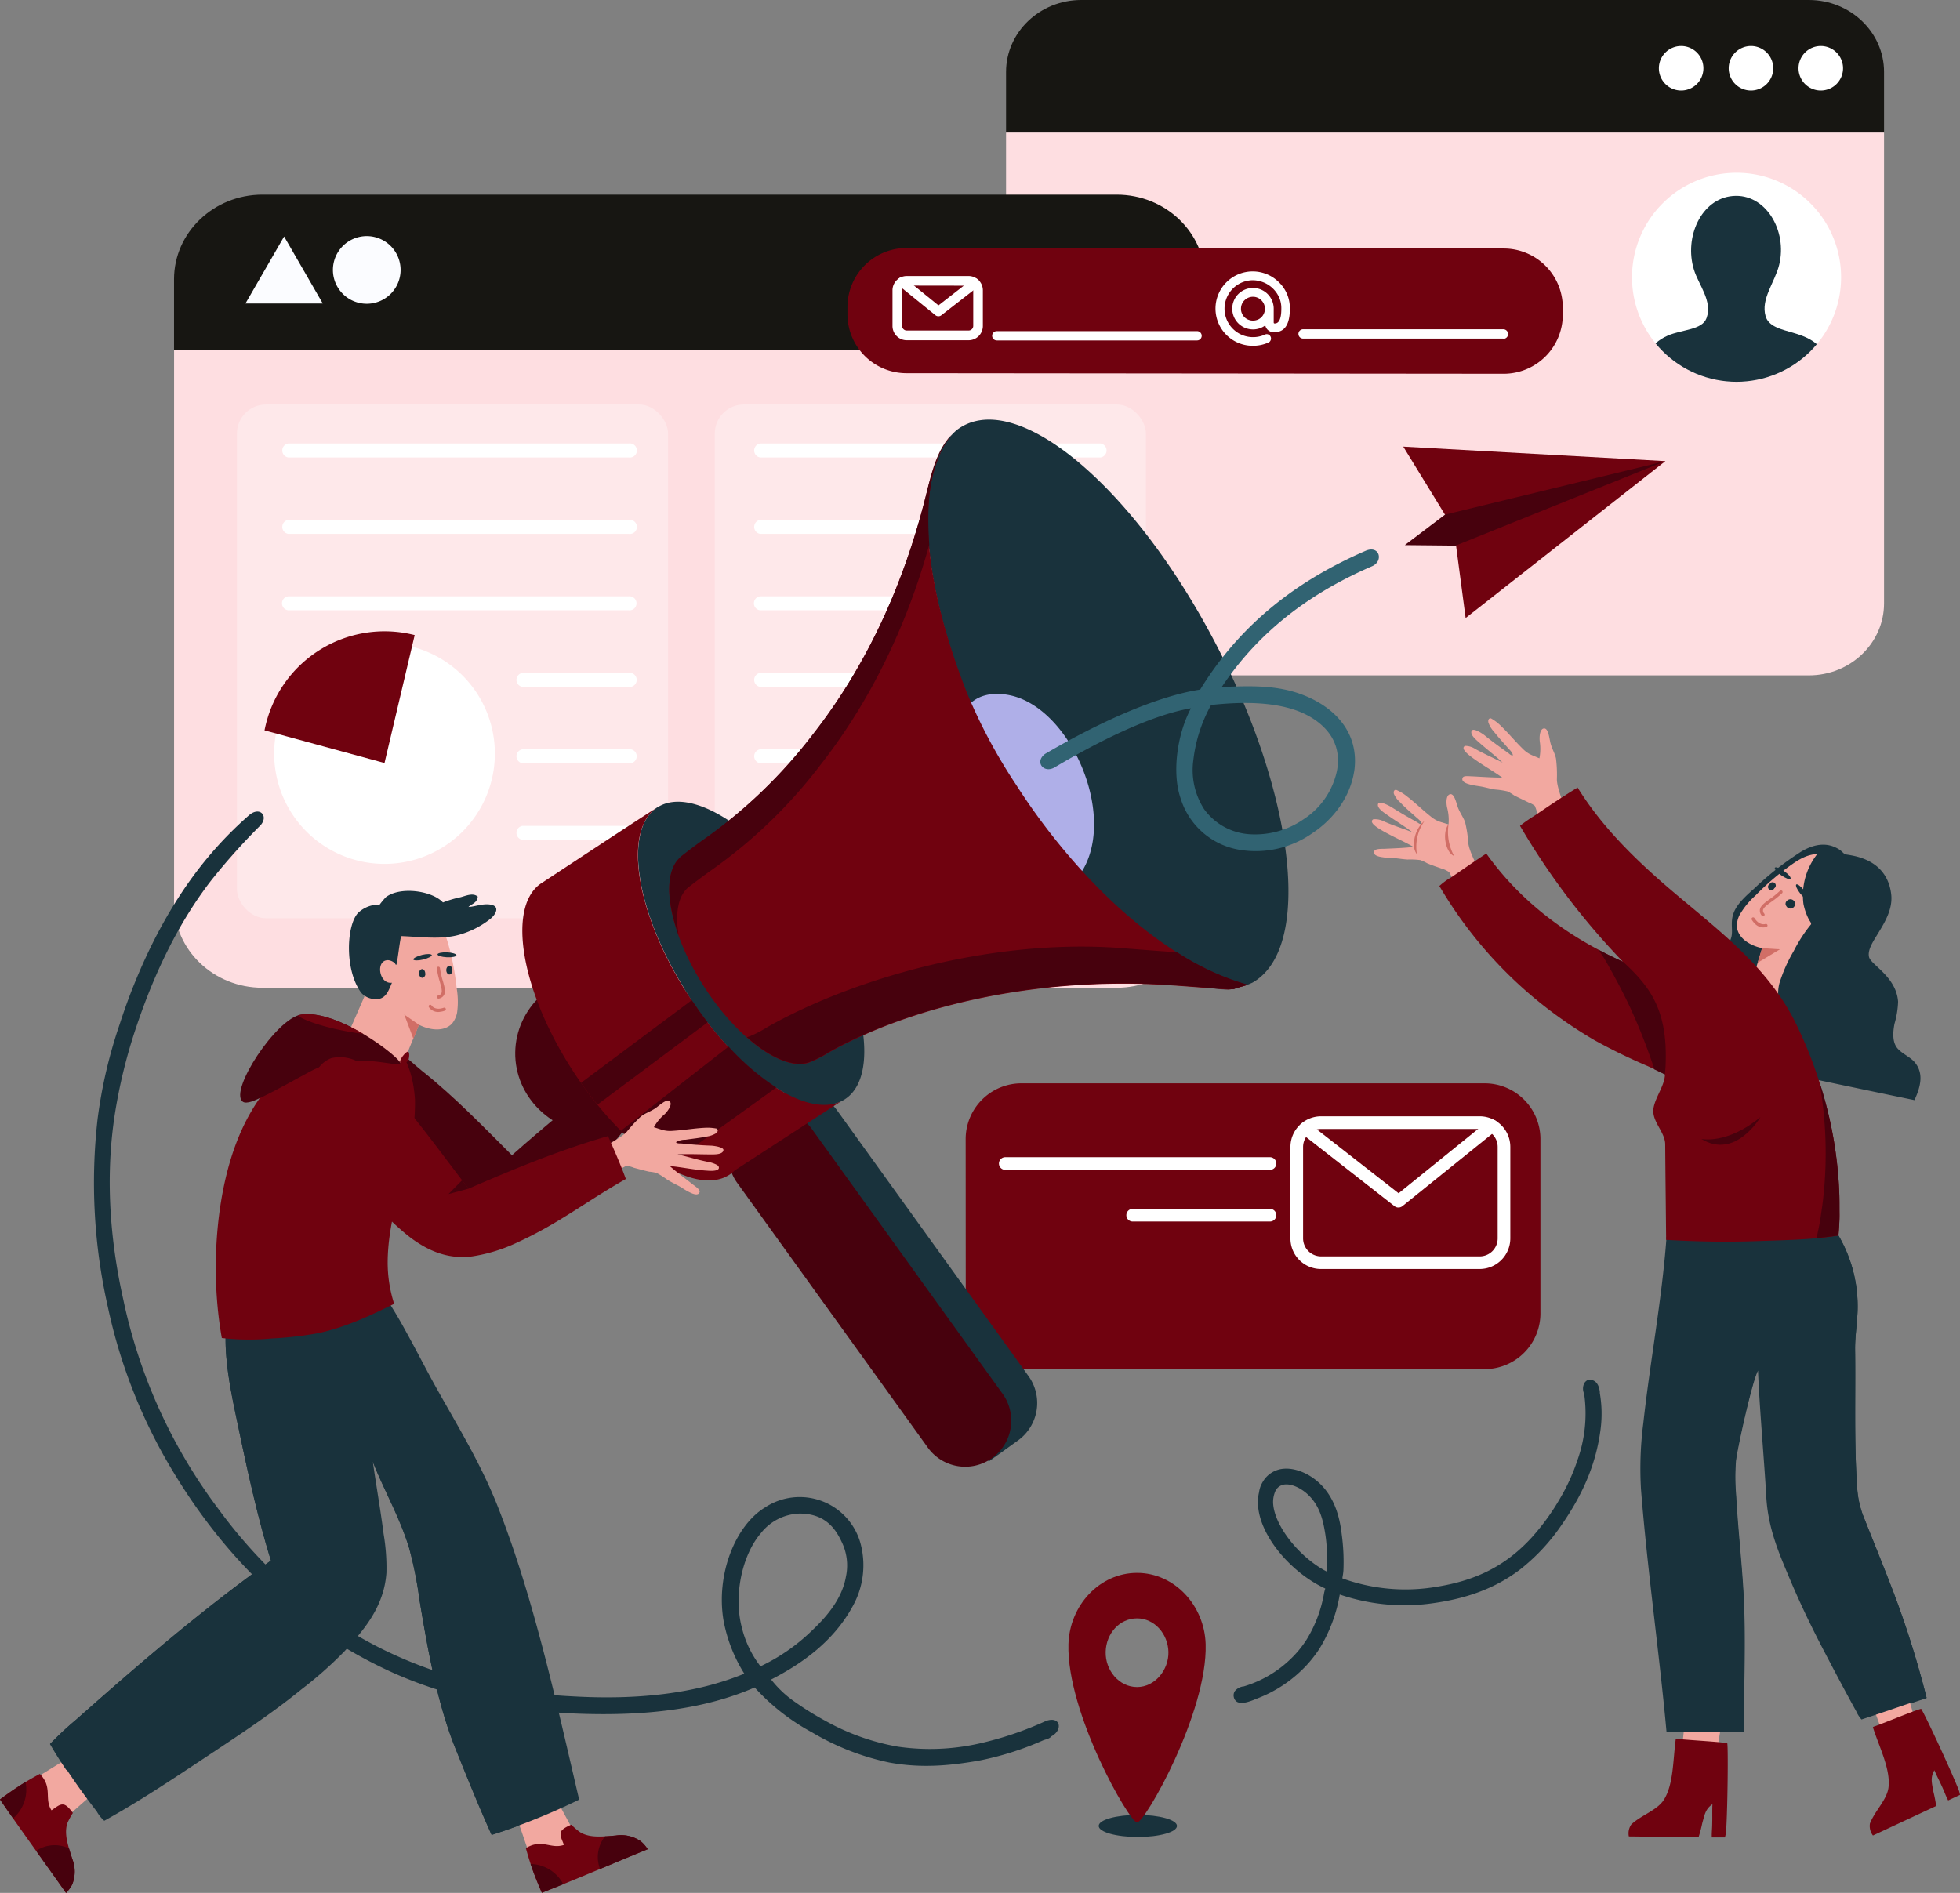
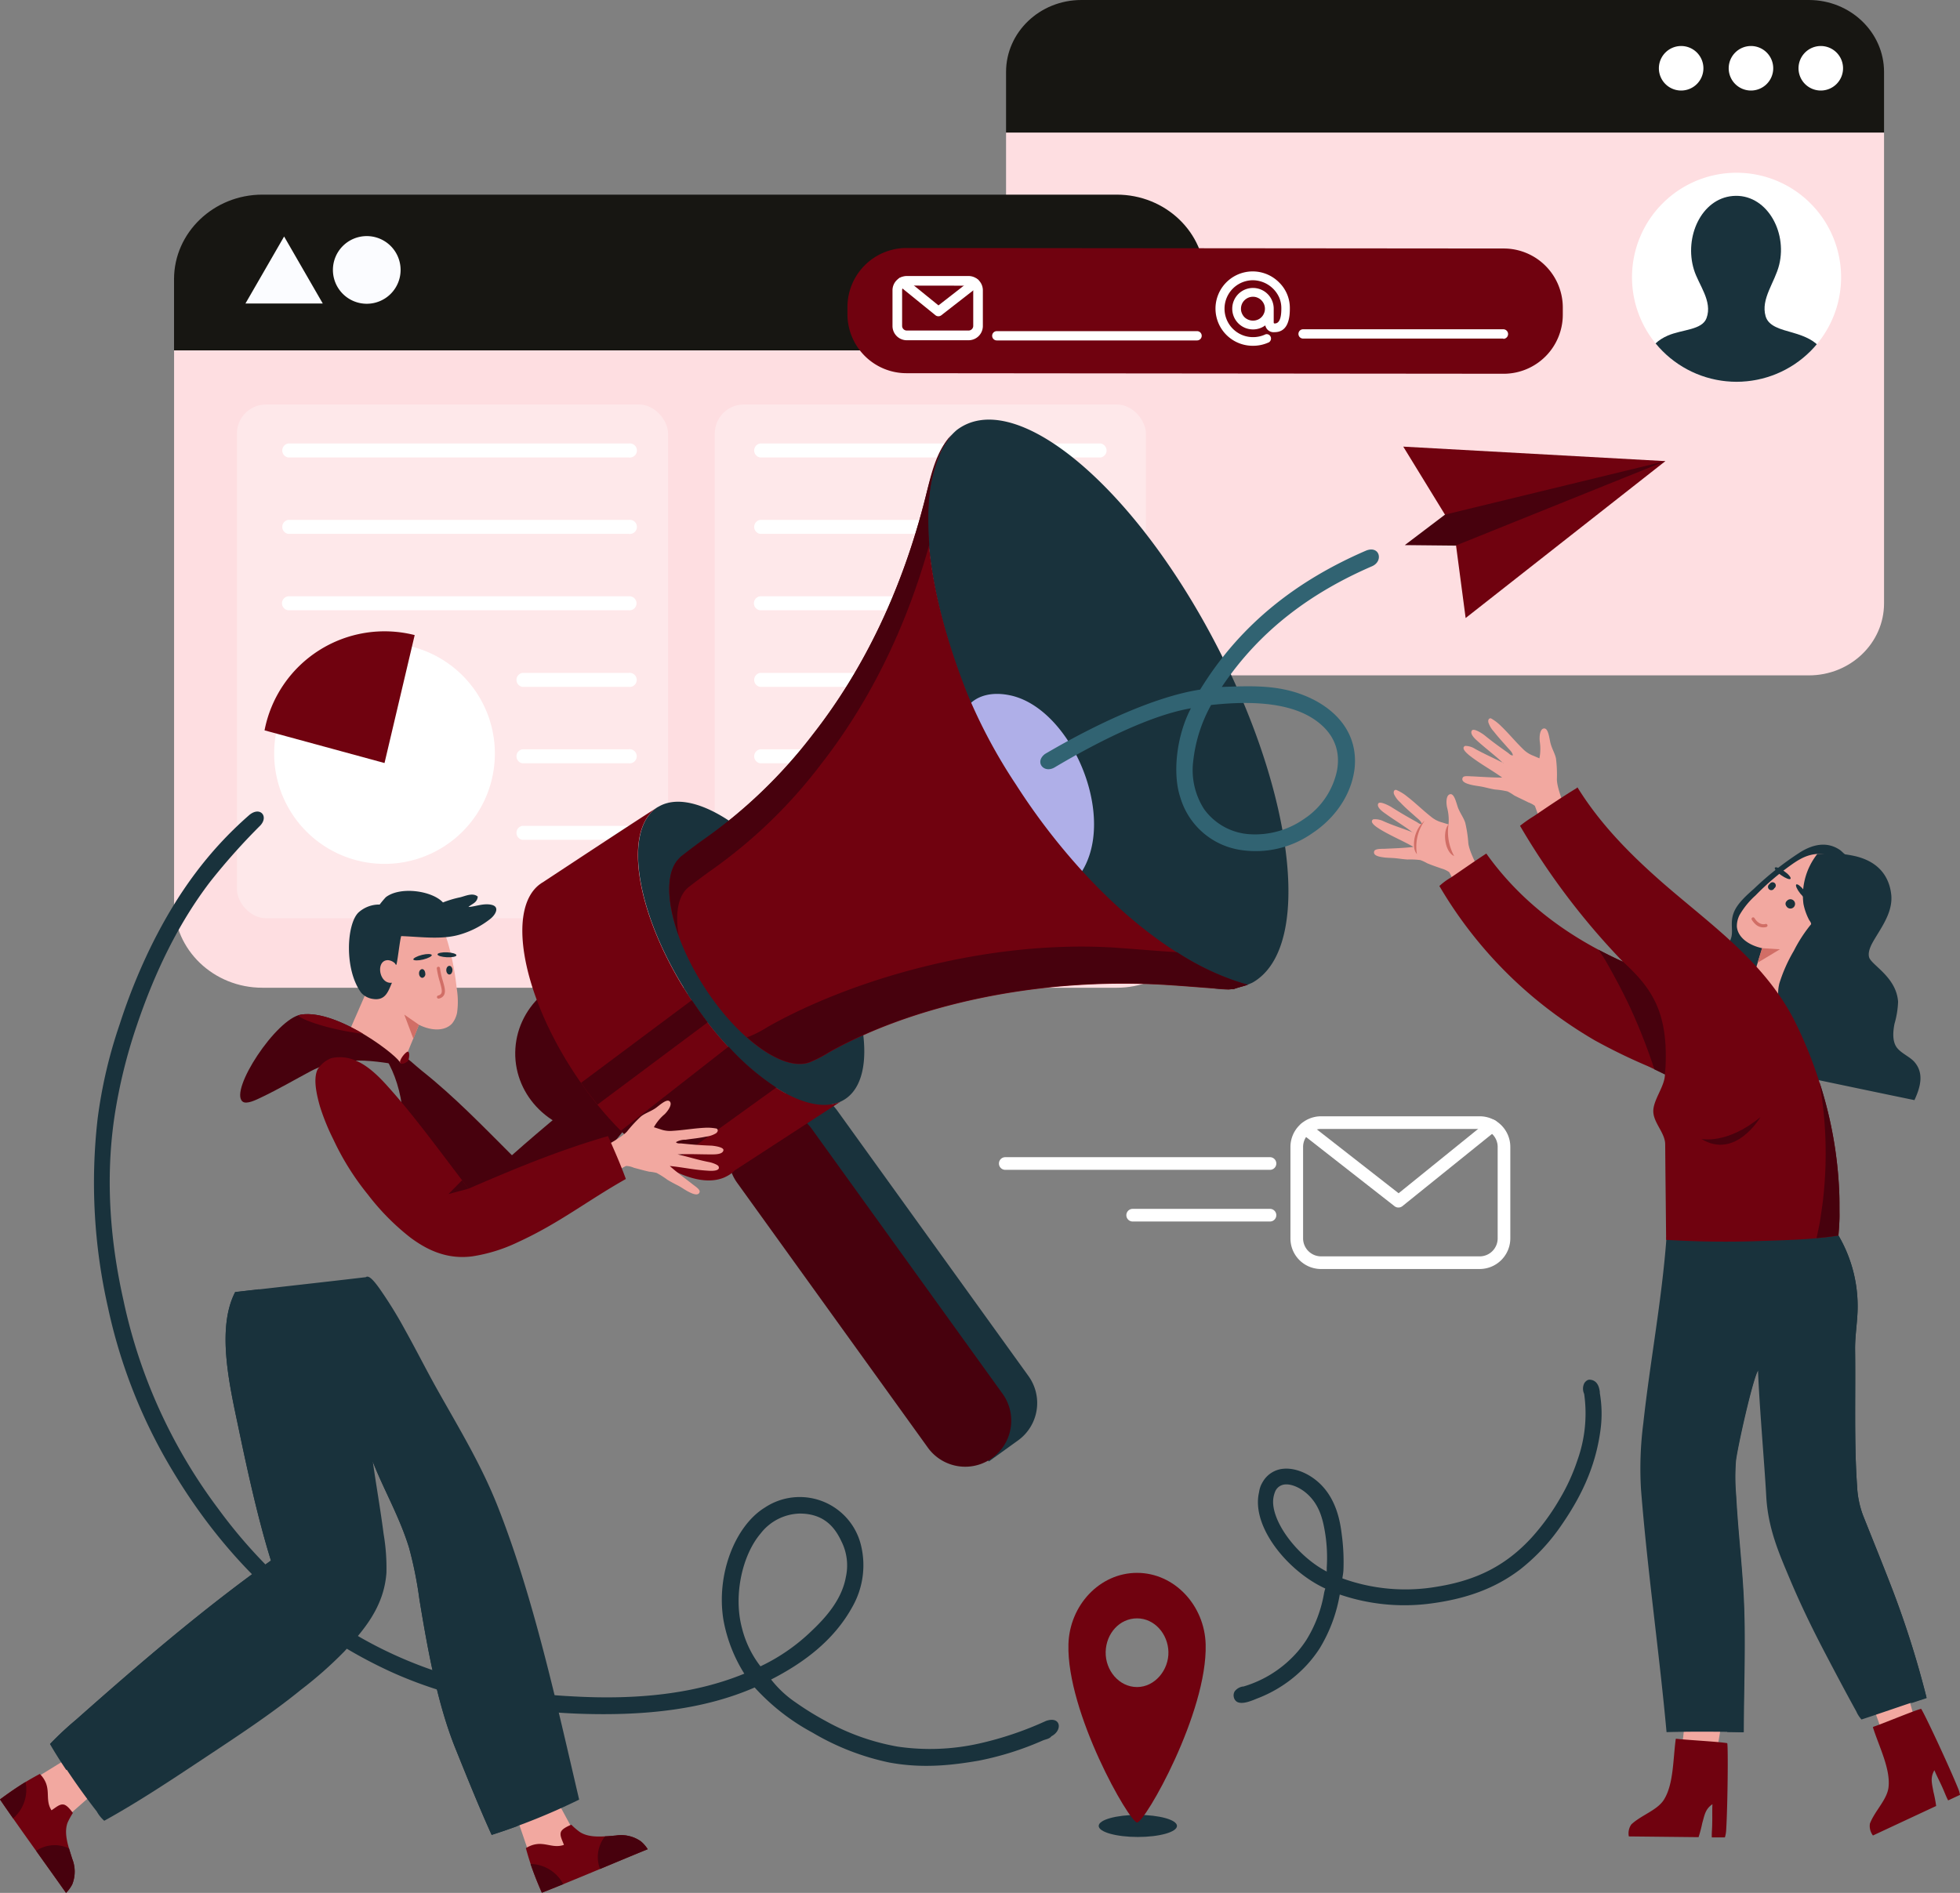
<svg xmlns="http://www.w3.org/2000/svg" viewBox="0 0 421.65 407.29">
  <rect x="0" y="0" width="421.65" height="407.29" fill="#808080" stroke="none" />
  <defs>
    <style>.cls-1{fill:none;}.cls-15,.cls-2{fill:#70020f;}.cls-3,.cls-9{fill:#fff;}.cls-4{fill:#171612;}.cls-10,.cls-14,.cls-15,.cls-16,.cls-18,.cls-19,.cls-4,.cls-5,.cls-7{fill-rule:evenodd;}.cls-5{fill:#fedee1;}.cls-6{clip-path:url(#clip-path);}.cls-11,.cls-7{fill:#19323c;}.cls-8{fill:#fbfcff;}.cls-9{opacity:0.3;}.cls-10,.cls-12{fill:#47010d;}.cls-13{fill:#afafe8;}.cls-14{fill:#f2a8a0;}.cls-16,.cls-17{fill:#d16e66;}.cls-18{fill:#316372;}.cls-19{fill:#dbaf91;}.cls-20{fill:#fcce7c;}</style>
    <clipPath id="clip-path">
      <path class="cls-1" d="M396.07,59.66a22.49,22.49,0,1,0-22.49,22.49A22.49,22.49,0,0,0,396.07,59.66Z" />
    </clipPath>
  </defs>
  <title>campaign_1</title>
  <g id="Layer_2" data-name="Layer 2">
    <g id="OBJECTS">
-       <path class="cls-2" d="M207.76,282.59a12,12,0,0,0,12,12h99.63a12,12,0,0,0,12-12V245.1a12,12,0,0,0-12-12H219.74a12,12,0,0,0-12,12Z" />
      <path class="cls-3" d="M318.32,273.05H284.2a6.57,6.57,0,0,1-6.59-6.58V246.78a6.6,6.6,0,0,1,6.59-6.59h34.12a6.59,6.59,0,0,1,6.59,6.59v19.67A6.6,6.6,0,0,1,318.32,273.05ZM284.2,242.91a3.88,3.88,0,0,0-3.87,3.87v19.68a3.88,3.88,0,0,0,3.87,3.87h34.12a3.87,3.87,0,0,0,3.87-3.87V246.79a3.88,3.88,0,0,0-3.87-3.88Z" />
      <path class="cls-3" d="M300.84,259.82a1.34,1.34,0,0,1-.83-.28L280,243.89a1.36,1.36,0,0,1,1.68-2.14l19.2,15,19.22-15.55a1.35,1.35,0,0,1,1.91.2,1.36,1.36,0,0,1-.2,1.91L301.7,259.52A1.36,1.36,0,0,1,300.84,259.82Z" />
      <path class="cls-3" d="M273.21,251.71H216.26a1.36,1.36,0,1,1,0-2.72h56.95a1.36,1.36,0,1,1,0,2.72Z" />
      <path class="cls-3" d="M273.21,262.83H243.67a1.36,1.36,0,0,1,0-2.72h29.54a1.36,1.36,0,0,1,0,2.72Z" />
      <path class="cls-4" d="M216.43,15.49C216.43,6.94,223.68,0,232.62,0H389.13c8.94,0,16.18,6.94,16.18,15.49V28.54H216.43Z" />
      <path class="cls-5" d="M405.31,28.54V129.82c0,8.56-7.24,15.5-16.18,15.5H232.62c-8.94,0-16.19-6.94-16.19-15.5V28.54Z" />
      <path class="cls-3" d="M386.91,14.69A4.79,4.79,0,1,0,391.7,9.9,4.8,4.8,0,0,0,386.91,14.69Z" />
      <path class="cls-3" d="M371.89,14.69a4.79,4.79,0,1,0,4.79-4.79A4.8,4.8,0,0,0,371.89,14.69Z" />
      <path class="cls-3" d="M356.87,14.69a4.79,4.79,0,1,0,4.79-4.79A4.8,4.8,0,0,0,356.87,14.69Z" />
      <path class="cls-3" d="M396.07,59.66a22.49,22.49,0,1,0-22.49,22.49A22.49,22.49,0,0,0,396.07,59.66Z" />
      <g class="cls-6">
        <path class="cls-7" d="M393.61,83.05c-15-.12-25.11-.13-40.05,0-.1-5.65,1-9,5.22-10.84,3.07-1.34,7.39-1.17,8.34-3.76,1.35-3.66-1.72-7.17-2.71-10.43-2.15-7,1.58-15.26,8.34-15.85,7.08-.62,11.81,7.46,10,14.81-.93,3.79-4,7.33-2.92,11.06.63,2.19,3.25,2.8,5.84,3.54C391.28,73.19,393.58,75.34,393.61,83.05Z" />
      </g>
      <path class="cls-5" d="M259.24,75.39V194.33c0,10-8.5,18.2-19,18.2H56.45c-10.5,0-19-8.15-19-18.2V75.39Z" />
      <path class="cls-4" d="M37.44,60.07c0-10,8.51-18.19,19-18.19H240.24c10.5,0,19,8.14,19,18.19V75.39H37.44Z" />
      <path class="cls-8" d="M71.62,58.08a7.28,7.28,0,1,0,7.27-7.28,7.28,7.28,0,0,0-7.27,7.28" />
      <polygon class="cls-8" points="61.12 65.31 52.8 65.31 56.96 58.1 61.12 50.89 65.28 58.1 69.44 65.31 61.12 65.31" />
      <rect class="cls-9" x="153.77" y="87.03" width="92.75" height="110.55" rx="6.26" />
      <rect class="cls-9" x="50.97" y="87.03" width="92.75" height="110.55" rx="6.26" />
      <path class="cls-3" d="M106.46,162.13a23.74,23.74,0,1,0-23.74,23.75A23.74,23.74,0,0,0,106.46,162.13Z" />
      <path class="cls-2" d="M56.91,157.15a26.3,26.3,0,0,1,32.3-20.5l-6.49,27.53Z" />
      <path class="cls-3" d="M62,131.31h73.25a1.51,1.51,0,1,0,0-3H62a1.51,1.51,0,0,0,0,3Z" />
      <path class="cls-3" d="M62,114.87h73.25a1.52,1.52,0,1,0,0-3H62a1.52,1.52,0,0,0,0,3Z" />
      <path class="cls-3" d="M62,98.43h73.25a1.52,1.52,0,1,0,0-3H62a1.52,1.52,0,0,0,0,3Z" />
      <path class="cls-3" d="M112.38,164.23h22.83a1.52,1.52,0,1,0,0-3H112.38a1.52,1.52,0,0,0,0,3Z" />
      <path class="cls-3" d="M112.38,147.79h22.83a1.52,1.52,0,1,0,0-3H112.38a1.52,1.52,0,0,0,0,3Z" />
      <path class="cls-3" d="M112.38,180.7h22.83a1.52,1.52,0,1,0,0-3H112.38a1.52,1.52,0,0,0,0,3Z" />
      <path class="cls-3" d="M163.52,131.31h73.26a1.51,1.51,0,0,0,0-3H163.52a1.51,1.51,0,0,0,0,3Z" />
      <path class="cls-3" d="M163.52,114.87h73.26a1.52,1.52,0,0,0,0-3H163.52a1.52,1.52,0,0,0,0,3Z" />
      <path class="cls-3" d="M163.52,98.43h73.26a1.52,1.52,0,0,0,0-3H163.52a1.52,1.52,0,0,0,0,3Z" />
      <path class="cls-3" d="M163.52,164.23h73.26a1.52,1.52,0,0,0,0-3H163.52a1.52,1.52,0,0,0,0,3Z" />
      <path class="cls-3" d="M163.52,147.79h73.26a1.52,1.52,0,0,0,0-3H163.52a1.52,1.52,0,0,0,0,3Z" />
      <path class="cls-2" d="M336.2,67.72a12.72,12.72,0,0,1-12.72,12.7L195,80.3a12.7,12.7,0,0,1-12.69-12.71V66.05A12.71,12.71,0,0,1,195,53.36l128.51.11A12.71,12.71,0,0,1,336.2,66.18Z" />
      <path class="cls-3" d="M208.36,73.21h-13.3A3.07,3.07,0,0,1,192,70.13V62.46a3.08,3.08,0,0,1,3.07-3.07h13.3a3.08,3.08,0,0,1,3.07,3.07v7.68A3.07,3.07,0,0,1,208.36,73.21ZM195.07,61.45a1,1,0,0,0-1,1v7.67a1,1,0,0,0,1,1h13.3a1,1,0,0,0,1-1V62.47a1,1,0,0,0-1-1Z" />
      <path class="cls-3" d="M201.87,68.05a1,1,0,0,1-.64-.23l-7.82-6.34a1,1,0,1,1,1.3-1.59l7.18,5.82,7.18-5.59a1,1,0,0,1,1.26,1.62l-7.82,6.09A1,1,0,0,1,201.87,68.05Z" />
      <path class="cls-3" d="M257.52,73.25l-43.08,0a1,1,0,0,1-1-1,1,1,0,0,1,1-1l43.08,0a1,1,0,0,1,0,2Z" />
      <path class="cls-3" d="M275.19,60.79a8,8,0,1,0-5.64,13.61,8,8,0,0,0,3.28-.68.83.83,0,0,0,.43-.34.94.94,0,0,0-.1-1.2.89.89,0,0,0-.66-.28.82.82,0,0,0-.43.12,6.24,6.24,0,0,1-2.52.52,6.12,6.12,0,0,1,0-12.24,6.28,6.28,0,0,1,5.66,3.76,5.86,5.86,0,0,1,.44,2.37c0,2.1-.47,3.17-1.41,3.17-.17,0-.23-.06-.23-.24V66.42a4.46,4.46,0,1,0-4.47,4.46,4.39,4.39,0,0,0,2.66-.87,1.82,1.82,0,0,0,2,1.46c2.17,0,3.28-1.69,3.28-5A7.68,7.68,0,0,0,275.19,60.79Zm-3.81,7.45a2.37,2.37,0,0,1-.82.55,2.65,2.65,0,0,1-2.84-.54,2.67,2.67,0,0,1-.55-.83,2.27,2.27,0,0,1-.2-1,2.6,2.6,0,0,1,.2-1,2.49,2.49,0,0,1,.56-.82,2.75,2.75,0,0,1,.82-.55,2.67,2.67,0,0,1,1-.2,2.5,2.5,0,0,1,1,.21,2.6,2.6,0,0,1,.82.56,2.75,2.75,0,0,1,.55.82,2.54,2.54,0,0,1,.2,1,2.38,2.38,0,0,1-.21,1A2.46,2.46,0,0,1,271.38,68.24Z" />
      <path class="cls-3" d="M323.4,72.85l-43.07,0a1,1,0,1,1,0-2l43.07,0a1,1,0,0,1,0,2.06Z" />
      <path class="cls-10" d="M80.66,224.65c0-.09,0-.1.11-.11,4.46.47,7,3.44,10,5.87,7,5.55,13.23,12.05,19.36,18.16,7-6.21,14.29-12.16,21.63-18,2.36,2.32,4.44,4.91,6.64,7.39-7.19,9-14.68,18.75-24.36,25.88-2.68,2-6.21,4-10.22,2.07-1.79-.89-3.25-2.6-4.89-4-4.63-4-8.66-9.36-12.61-13.8C87.89,238.6,85.34,229.53,80.66,224.65Z" />
      <path class="cls-7" d="M164.08,250.56a9.82,9.82,0,0,1-1.83-6.22L160,241.26l6.28-4.53A9.88,9.88,0,0,1,180.14,239l41.14,57.12A9.92,9.92,0,0,1,219,309.94l-6.28,4.52-2.22-3.08a9.89,9.89,0,0,1-5.33-3.69Z" />
      <path class="cls-10" d="M199.72,311.64a9.91,9.91,0,0,0,16.08-11.58l-41.14-57.13a9.9,9.9,0,0,0-16.08,11.57Z" />
      <path class="cls-11" d="M147.94,213.87c-11.12-17.34-14-35.32-6.5-40.18l0,0h0l.32-.17c7.66-4.36,22.53,5.73,33.5,22.83,11.13,17.35,14,35.34,6.49,40.18a6.65,6.65,0,0,1-.9.49c-7.81,3.59-22.24-6.42-32.95-23.12" />
      <path class="cls-10" d="M110.84,226.43c-.13,9.53,7.85,17.38,17.84,17.52s18.16-7.48,18.3-17-7.85-17.39-17.83-17.54-18.18,7.49-18.31,17.05" />
      <path class="cls-2" d="M116.1,190.29l0,0,.17-.12a3.21,3.21,0,0,1,.3-.21l.19-.11c3.41-2.24,19.16-12.65,24.66-16.14-7.53,4.86-4.62,22.84,6.5,40.18,10.71,16.7,25.14,26.71,32.95,23.12l-22.83,14.84a6.13,6.13,0,0,1-1.16.94,9.22,9.22,0,0,1-1.25.64h0c-7.9,3.1-22-6.86-32.56-23.28-10.9-16.95-13.91-34.54-7-39.84" />
      <path class="cls-12" d="M167,234l-23.6,17a48.12,48.12,0,0,1-9.8-7.72l23.14-18.09A53.7,53.7,0,0,0,167,234" />
      <path class="cls-12" d="M148.83,215.2c1.11,1.66,2.24,3.25,3.41,4.77l-23.71,17.71c-1.2-1.5-2.39-3-3.54-4.68Z" />
      <path class="cls-11" d="M264.66,212.86c.27,0,.54-.05.8-.09,1-.37,2.16-.61,3.2-1l.72-.31a10.29,10.29,0,0,0,1.34-.88c11.86-9.08,6.92-42.87-11-75.47s-42.08-51.63-53.92-42.56a12.53,12.53,0,0,0-3.25,4.33c-7,12.85-1.55,42.44,14.24,71.14C232.05,195.8,251.81,213.72,264.66,212.86Z" />
      <path class="cls-13" d="M208.52,151.59c2-2.09,5.23-2.78,9-1.93,14.2,3.24,24.74,30.63,12.36,41.18a169.69,169.69,0,0,1-12.14-19.43,183,183,0,0,1-9.18-19.82" />
      <path class="cls-2" d="M265.11,212.83l.26,0c1-.37,2.05-.6,3.05-.93-11.1-2.95-23.74-11.54-35.38-24.23a139,139,0,0,1-14.46-18.83,115.54,115.54,0,0,1-10.46-19.52c-8.57-21.61-12-43.92-3.85-55.08,0-.19.54-.68.49-.67-3.4,4.56-4.51,8.88-5.7,13.61-4.94,19.55-13.1,36.72-24.25,51a107.82,107.82,0,0,1-23.57,22.62c-2.06,1.45-4.93,3.71-4.93,3.71a.11.11,0,0,0,0,.06c-4.51,4-2.36,16,5.13,27.69s17.62,18.7,23.1,16.19h0a26.47,26.47,0,0,0,3.82-2c17.78-10,44.57-16.2,72.33-14.52,4.63.29,9.14.69,13.65,1A6.84,6.84,0,0,1,265.11,212.83Z" />
      <path class="cls-12" d="M153,187.26c-2.07,1.46-5,3.73-5,3.73v0c-2.15,1.87-2.78,5.62-2,10.27-2.72-7.57-2.76-14.09.33-16.79a.11.11,0,0,1,0-.06s2.87-2.26,4.93-3.71a106.94,106.94,0,0,0,23.56-22.64c11.16-14.23,19.32-31.4,24.26-51,1.19-4.73,2.23-10,5.7-13.6,0,0-.61.67-.61.86-4.09,5.62-4.92,13.15-4.26,22.89-5,18-12.94,34-23.37,47.33A106.85,106.85,0,0,1,153,187.26" />
      <path class="cls-12" d="M265.11,212.83l.26,0c1-.37,2.07-.61,3.08-.94a55.77,55.77,0,0,1-15.22-7c-4.47-.29-9-.67-13.54-1-27.75-1.69-56.71,7-74.5,17.05a25.87,25.87,0,0,1-3.8,2h0a3.44,3.44,0,0,1-.71.22c5.24,4.66,10.44,6.78,13.85,5.2h0a25.11,25.11,0,0,0,3.81-2c17.79-10,44.58-16.19,72.34-14.51,4.63.29,9.14.69,13.65,1A6.84,6.84,0,0,1,265.11,212.83Z" />
      <polygon class="cls-14" points="14.32 378.48 19.89 386.07 11.03 393.87 4.44 384.58 14.32 378.48" />
      <path class="cls-15" d="M15.68,390.09c-.28-.35-1.17-1.67-2-1.81s-1.55.54-2.6,1.24c-1.64-2.55.33-4.91-2.51-7.83A62.53,62.53,0,0,0,0,387.18c4.54,6.67,9.5,13.41,14.2,20.11a7.63,7.63,0,0,0,1.33-1.82,7.39,7.39,0,0,0,0-5.51c-.78-2.53-1.86-5.38-1-7.76A15.82,15.82,0,0,1,15.68,390.09Z" />
      <path class="cls-12" d="M14.85,397.73c.22.76.47,1.51.69,2.23a7.39,7.39,0,0,1,0,5.51,7.63,7.63,0,0,1-1.33,1.82c-2.11-3-4.28-6-6.43-9.05A7.12,7.12,0,0,1,14.85,397.73Z" />
      <path class="cls-12" d="M2.82,391.26c-.95-1.36-1.9-2.72-2.82-4.08,1.84-1.33,3.68-2.63,5.49-3.75A8.16,8.16,0,0,1,2.82,391.26Z" />
      <polygon class="cls-14" points="111.28 391.36 119.93 387.61 125.55 397.99 115.03 402.35 111.28 391.36" />
      <path class="cls-15" d="M122.9,392.61c-.41.2-1.89.77-2.21,1.53s.19,1.65.63,2.82c-2.84,1-4.71-1.42-8.19.7a62.37,62.37,0,0,0,3.44,9.59c7.51-2.94,15.19-6.27,22.77-9.36a7.23,7.23,0,0,0-1.48-1.7,7.37,7.37,0,0,0-5.37-1.24c-2.64.19-5.66.62-7.78-.78A14.52,14.52,0,0,1,122.9,392.61Z" />
      <path class="cls-12" d="M130.17,395.12c.78,0,1.57-.12,2.32-.17a7.37,7.37,0,0,1,5.37,1.24,7.23,7.23,0,0,1,1.48,1.7c-3.41,1.39-6.83,2.82-10.25,4.25A7.1,7.1,0,0,1,130.17,395.12Z" />
      <path class="cls-12" d="M121.18,405.41q-2.31.94-4.61,1.84c-.89-2.09-1.74-4.17-2.44-6.19A8.19,8.19,0,0,1,121.18,405.41Z" />
      <path class="cls-7" d="M124.59,387.22a140.21,140.21,0,0,1-18.82,7.59c-2.72-6-5.19-12.15-7.79-18.59-3.8-9.37-5.88-20.68-7.75-32.08A85,85,0,0,0,88,333c-2.07-6.71-5.44-12.47-7.79-18.48.69,4.94,1.65,10.31,2.32,15.57a43.36,43.36,0,0,1,.6,8.35c-.54,7.4-4.92,12.33-9,16.84a85.76,85.76,0,0,1-9.32,8.25c-6.44,5.25-13.58,9.93-20.68,14.64s-14.3,9.51-21.7,13.6a7.39,7.39,0,0,1-1.61-2,148.79,148.79,0,0,1-10-14.57A70.45,70.45,0,0,1,16.4,370c13.31-11.79,27.06-23.62,41.89-34.2-2.67-8.57-4.9-18.64-6.93-28.31-1.89-9-4.88-21.51-.77-29.46,9.07-1.06,19.15-2.16,28-3.21.19,0,.23-.15.43-.13.72,0,1.75,1.37,2.5,2.39a90.86,90.86,0,0,1,5.64,9.11c2.35,4.21,4.59,8.67,6.88,12.75,4.81,8.58,9.71,16.54,13.35,26C114.75,343.81,119.61,365.86,124.59,387.22Z" />
      <path class="cls-11" d="M33.63,363.43c3.71-3.14,7.59-6.15,11.33-9.32,1.86-1.58,3.74-3.1,5.67-4.61,3.76-2.92,8-6.3,10.09-10.46,2.44-4.92.88-12.07-.25-17.84-1.76-8.91-3.76-17.32-5.22-26.65a51.81,51.81,0,0,1-.77-9.76,29.81,29.81,0,0,1,1.28-7.39l-5.17.6c-4.11,7.95-1.12,20.41.77,29.46,2,9.67,4.26,19.74,6.93,28.31C43.46,346.35,29.71,358.18,16.4,370a70.45,70.45,0,0,0-5.65,5.26c1.1,1.92,2.29,3.78,3.51,5.59,2.87-2.53,5.67-5.12,8.48-7.65C26.36,369.92,29.9,366.58,33.63,363.43Z" />
      <path class="cls-11" d="M90.23,344.14c1.87,11.4,4,22.71,7.75,32.08,2.6,6.44,5.07,12.59,7.79,18.59,1.91-.6,3.76-1.24,5.58-1.91C109.13,386,106.26,379.24,104,372c-2.58-8.2-5.17-16.74-6.52-26.38A77.23,77.23,0,0,0,94.69,332c-1.32-3.9-3-7.69-4.76-11.54-2.47-5.53-4.72-11.47-7.4-17-.75-1.54-2.11-4.58-3.47-4.63a.46.46,0,0,0-.43.23c-1,1.06-.1,4.88.2,7,.44,3,.84,5.9,1.41,8.56,2.35,6,5.69,11.71,7.75,18.38A85,85,0,0,1,90.23,344.14Z" />
-       <path class="cls-15" d="M84.79,280.54c-4.74,2.35-10.23,5-16.3,6.31A77.29,77.29,0,0,1,58.37,288a50.64,50.64,0,0,1-10.65-.1C45.1,273.22,46.55,256.42,51.2,245A43.12,43.12,0,0,1,61,230.2c4.1-4.09,9.05-7.95,16.1-8.37,8.31-.49,11.72,7.22,12.17,14.79a42.44,42.44,0,0,1-1.52,12.07c-1.79,7.54-4.3,15-4.35,22.83A29.19,29.19,0,0,0,84.79,280.54Z" />
      <path class="cls-14" d="M79.38,212.14c-1,2.36-4.32,9.91-4.32,9.91-.71,2.4,10.82,9.13,12.06,5.85.88-2.33,2.11-5.14,3-7.4,2.67,1.33,5.52,1.42,7.11-.24a5.35,5.35,0,0,0,1.1-2.36,17.21,17.21,0,0,0-.1-5.36,55.71,55.71,0,0,0-1.94-9.9c-1-3.25-2.09-5.34-5.9-7.13a10.48,10.48,0,0,0-6-.91c-3.44.54-6.44,3.44-7.58,7.67S77.53,209.16,79.38,212.14Z" />
      <polygon class="cls-16" points="90.13 220.5 86.97 218.31 88.94 223.53 90.13 220.5" />
      <path class="cls-7" d="M98.19,205.54c0,.29-.94.49-2.07.43s-2-.33-2-.62,1-.49,2.08-.44,2,.33,2,.63" />
      <path class="cls-7" d="M92.9,205.46c.07.28-.77.73-1.87,1s-2,.23-2.11,0,.77-.73,1.87-1,2-.24,2.11.05" />
      <path class="cls-7" d="M97.34,208.68c0,.51-.23.94-.6,1s-.7-.36-.73-.86.23-.94.6-1,.7.36.73.86" />
      <path class="cls-7" d="M91.48,209.4a.82.82,0,0,1-.6,1c-.37,0-.69-.36-.73-.87s.23-.93.6-1,.7.37.73.87" />
      <path class="cls-17" d="M94.36,214.86h.06a1.59,1.59,0,0,0,1.09-.74c.42-.73.13-1.75-.24-3.05a18,18,0,0,1-.62-2.77.34.34,0,0,0-.38-.29.34.34,0,0,0-.3.38,18.77,18.77,0,0,0,.65,2.87c.31,1.1.58,2.05.3,2.52a1,1,0,0,1-.66.42.35.35,0,0,0-.25.42.34.34,0,0,0,.35.25" />
-       <path class="cls-17" d="M94.55,217.72a4.13,4.13,0,0,0,1.14-.25.34.34,0,0,0,.21-.43.35.35,0,0,0-.43-.21c-1.89.66-2.58-.41-2.61-.45a.34.34,0,1,0-.58.35,2.42,2.42,0,0,0,2.27,1" />
      <path class="cls-7" d="M95.29,194.18A22.65,22.65,0,0,1,99,193.07c1.18-.29,2.72-1.06,3.78-.15-.12,1.35-1.29,1.56-2,2.23,1.4-.05,3.12-.82,4.84-.49,2,.38,1,2.13-.07,3a19.22,19.22,0,0,1-6.73,3.46c-3.87,1.12-8.52.43-12.52.3-.33,1.23-.7,4.83-1,6.07-.1.32-.3-.17-.31-.18a2.38,2.38,0,0,0-1.49-.71c-2.77-.07-2,5.24.82,4.85-.78,1.78-1.36,3.92-4.09,3.49a4.17,4.17,0,0,1-2.51-1.31c-3.69-4.95-3.18-14.8-.6-17.29a6.62,6.62,0,0,1,4.56-1.71A19.86,19.86,0,0,1,83,193.05C86.13,190.65,93,191.67,95.29,194.18Z" />
      <path class="cls-10" d="M64.76,218.31c8-1.22,21.42,9.32,21.37,10.48s-10.49-3-19.3,1.7c-3.37,1.79-6.81,3.82-10.66,5.65-1,.48-3.17,1.58-4,.87C49.29,234.62,59.46,219.12,64.76,218.31Z" />
      <path class="cls-2" d="M78.13,222.45c-4.29-2.54-9.47-4.74-13.37-4.14a4.53,4.53,0,0,0-.71.2c1.27,1,5.08,2.32,9.7,3.24C75.3,222.06,76.78,222.29,78.13,222.45Z" />
      <path class="cls-15" d="M86.13,228.79c-.45-.6,1.17-2.54,1.62-2.51s.3,1.6,0,2S86.39,229.12,86.13,228.79Z" />
      <path class="cls-14" d="M134.74,250.87c-.25,0-3.82,2.2-7.07,4.12a8.92,8.92,0,0,0-1.21-6.52c3.34-1.61,7.13-3.58,8.42-5a29.42,29.42,0,0,1,3-3.24c.86-.69,1.94-1,3.07-1.74.83-.56,2.39-2.09,3.07-1.55s-.11,1.85-1,2.77a10.17,10.17,0,0,0-2.35,2.83l1.35.43a6.19,6.19,0,0,0,2.7.35c2.32-.14,4.49-.53,6.73-.65a10.26,10.26,0,0,1,2.7.16c.2.09.5.49-.09,1a5.38,5.38,0,0,1-2.18.74c-1.58.33-3,.45-4.39.66a4,4,0,0,0-2.08.53c.32.36.82.24,1.2.28,2.17.22,4,.38,6.25.46.47,0,2.9.28,2.77,1-.16,1-2.15.88-2.75.89-2.33,0-5-.13-6.91,0,0,0-.09,0-.13,0l0,.05H146s0,0,0,0c2.16.49,4.09,1.13,6.52,1.6.7.13,1.9.57,2.06.92.5,1.08-1.6,1-2.38.93-2.74-.15-5.71-.79-8.11-1,1.63,1.46,3.44,2.77,5,4,.56.43,1.54,1.06,1.42,1.58-.26,1-1.67.33-2.3,0-.79-.38-1.61-1-2.32-1.36s-1.54-.79-2.31-1.26a18.8,18.8,0,0,0-2.32-1.47,9.07,9.07,0,0,0-1.6-.27c-1.09-.24-2.26-.57-3.31-.85A4.79,4.79,0,0,0,134.74,250.87Z" />
      <path class="cls-15" d="M100.8,255.76c9.54-4.12,19.16-8.17,30-11.31,1.33,3,2.66,6,3.84,9.23-8.4,4.74-14.4,9.57-23.32,13.64a34.77,34.77,0,0,1-9.67,3c-5.7.77-10.06-1.59-13.32-4A51,51,0,0,1,79.12,257a56.73,56.73,0,0,1-7.39-11.8,47.89,47.89,0,0,1-2.88-7.06c-.76-2.66-1.47-5.88-.58-7.93a6.08,6.08,0,0,1,2.94-2.51,8.31,8.31,0,0,1,5.23.47c2.65,1.06,5,3.37,7.07,5.69C89.46,240.48,95.5,248.91,100.8,255.76Z" />
      <polygon class="cls-10" points="100.8 255.76 96.48 256.92 99.41 253.95 100.8 255.76" />
      <path class="cls-18" d="M279.4,149.2c-5.52-1.9-11.19-1.57-16.56-1.39,8.28-12.38,19.5-20.43,32.39-26,2.44-1.13,1.54-4.52-1.39-3.32-14.41,6.24-26.8,15.46-35.65,29.89-9.49,1.44-22.11,7.23-33.38,13.85-2.28,1.72-.3,4.21,2,2.93C237,159.1,248,153.8,256.2,152.4c-3.15,6-4,14.18-2.25,19.28a16,16,0,0,0,12.59,11.15,21.2,21.2,0,0,0,15.86-3.61c4.32-2.87,8.23-7.7,9-13.79C292.3,157.29,286.77,151.74,279.4,149.2Zm8.22,16.63a16.5,16.5,0,0,1-7.08,10.38,18.35,18.35,0,0,1-11.81,3.28,13.08,13.08,0,0,1-9.7-5.4,15.52,15.52,0,0,1-2.31-10.52,31.88,31.88,0,0,1,3.82-11.88c6.09-.65,15.32-1.07,21.52,2.67C285.93,156.7,288.63,160.43,287.62,165.83Z" />
      <polygon class="cls-15" points="358.27 99.22 301.88 96.1 312.77 113.86 315.3 132.98 358.27 99.22" />
      <polygon class="cls-10" points="358.27 99.22 310.86 110.73 302.21 117.29 313.14 117.4 358.27 99.22" />
      <path class="cls-11" d="M266.16,366.21c1,.48,2.49,0,4-.63l.14-.06a28.27,28.27,0,0,0,10.88-7.32,27.25,27.25,0,0,0,2.69-3.48,32.85,32.85,0,0,0,4.35-11.63,43,43,0,0,0,19.06,2c8.11-1,14.4-3.32,19.79-7.43a42.73,42.73,0,0,0,9-9.73c4.75-6.9,7.36-13.34,8.27-20.48a26,26,0,0,0-.17-7.68,2,2,0,0,1,0-.26c-.11-.74-.36-2.47-2.08-2.64a1.05,1.05,0,0,0-.73.19,1.94,1.94,0,0,0-.51.52,2.6,2.6,0,0,0-.1,2.22,1.9,1.9,0,0,1,.07.28,29.87,29.87,0,0,1-1.46,14.08,42.37,42.37,0,0,1-3.77,8.28,49.36,49.36,0,0,1-6.05,8.35c-5.44,5.95-11.71,9.22-20.36,10.61a39.89,39.89,0,0,1-20.39-1.78c0-.21.06-.44.09-.68a8.74,8.74,0,0,0,.13-1.1,43.9,43.9,0,0,0-.37-7.72c-.35-2.94-1.19-7.23-4.28-10.48-2.33-2.44-5.57-3.86-8.26-3.61a5.67,5.67,0,0,0-4.34,2.65,8,8,0,0,0-.5.92,6.1,6.1,0,0,0-.39,1.38,2.84,2.84,0,0,1-.06.31c-1.54,7.34,6.29,16.84,14.28,20.5,0,.12-.06.25-.1.39s-.09.35-.13.52a28.22,28.22,0,0,1-3.82,10.16,23.91,23.91,0,0,1-1.73,2.34,24.64,24.64,0,0,1-11.83,7.69l-.16,0a2.79,2.79,0,0,0-1.68,1,1.67,1.67,0,0,0-.2,1.33A1.54,1.54,0,0,0,266.16,366.21Zm7.72-42.87a5.89,5.89,0,0,1,.48-2.49,2.49,2.49,0,0,1,1.95-1.43c1.63-.21,3.66.87,4.94,2.05,2.72,2.47,3.41,5.73,3.89,8.84a33.63,33.63,0,0,1,.28,7c0,.2,0,.41,0,.61v.23C279.49,335.08,274.06,328.21,273.88,323.34Z" />
      <path class="cls-7" d="M53.5,175.48c2.36-2.12,4.38.11,2.51,2.13A136.69,136.69,0,0,0,45.23,189.7c-6.61,8.65-11.77,19-15.82,31a113.86,113.86,0,0,0-4.76,19.39c-2.15,14.31-.71,28,1.88,39.56a114.07,114.07,0,0,0,20.43,45A108.77,108.77,0,0,0,57.28,336.8C68.83,348.13,82.65,357.21,102,362a115.46,115.46,0,0,0,21.12,3c14.31.82,26.68-.63,37-4.88a32.66,32.66,0,0,1-4.48-11.51c-1.63-9.83,2.51-20.29,8.87-24.21a13.56,13.56,0,0,1,20.62,7.73,18.1,18.1,0,0,1-1.75,13.59c-4,7.3-10.58,12.12-17.49,15.66a23.11,23.11,0,0,0,5.28,4.93,62.56,62.56,0,0,0,6.36,3.94,49.31,49.31,0,0,0,15.6,5.57,48.23,48.23,0,0,0,17.56-.68A72.73,72.73,0,0,0,225,370.3c3.22-1.15,3.67,2,1.19,3.29-.43.58-1.24.64-1.84.9a65.18,65.18,0,0,1-13.8,4.35c-5.82,1-12.13,1.72-19.28.39a54.19,54.19,0,0,1-16.49-6.43,46.47,46.47,0,0,1-12.43-9.71c-10.7,4.66-23.32,6.18-38,5.64-15.22-.55-29.36-4-40.58-9.16C61.9,349.46,46.44,332.9,35.54,313.75A114.52,114.52,0,0,1,23.2,281.2,121.25,121.25,0,0,1,21,240.73a103.35,103.35,0,0,1,4.76-20.38A126.06,126.06,0,0,1,32.8,203C38.39,191.84,44.93,183,53.5,175.48ZM174.52,351c3-2.83,6.57-6.73,7.45-11.69a11.5,11.5,0,0,0-.95-7.64c-1.44-3.1-3.8-6-9-6A11,11,0,0,0,163.6,330c-3.92,4.63-5.85,13.27-4,20.24a22.21,22.21,0,0,0,4,8.3A41.09,41.09,0,0,0,174.52,351Z" />
      <path class="cls-11" d="M253.2,392.88c0,1.32-3.77,2.38-8.42,2.38s-8.42-1.06-8.42-2.38,3.77-2.37,8.42-2.37S253.2,391.57,253.2,392.88Z" />
      <path class="cls-2" d="M259.37,353.8c-.23-8.36-6.71-15.37-14.76-15.37s-14.53,7-14.76,15.37c-.41,14.71,13.1,38.27,14.76,38.34S259.78,368.51,259.37,353.8ZM244.61,363c-3.86,0-6.84-3.58-6.75-7.56s3-7.22,6.75-7.22,6.66,3.35,6.75,7.22S248.46,363,244.61,363Z" />
      <path class="cls-14" d="M402.52,366.08s4.93,12.77,4.2,14.68c0,0,3.4.67,6.94-4.95L410,363.34Z" />
      <path class="cls-19" d="M410.13,363.66c-.07,1.83-4,4.82-7.28,3.4Z" />
      <path class="cls-2" d="M421.22,384.76c-2.06-5.07-7.39-16.42-7.94-17.08-1.7.45-8.53,3.31-10.22,3.85l-.15.11c1.33,4.2,3.83,9,3.36,12.95-.32,2.66-2.95,5.05-4,7.79a3.38,3.38,0,0,0,.65,2.56l13.6-6.35a28,28,0,0,0-.59-3.06c-.3-1.77-.74-3,.21-4.63.55,1.32,1.23,2.57,1.81,3.9.38.84.7,1.75,1.15,2.59l2.55-1.19A6.51,6.51,0,0,0,421.22,384.76Z" />
      <path class="cls-14" d="M362.56,369S361.49,382.63,360,384c0,0,2.78,2.07,8.39-1.47l2.14-12.8Z" />
      <path class="cls-19" d="M370.47,370.09c-.86,1.62-5.71,2.61-8-.08Z" />
      <path class="cls-2" d="M371.34,393.91c.34-5.46.45-18,.24-18.83-1.73-.33-9.13-.71-10.88-.95l-.19,0c-.61,4.37-.45,9.79-2.57,13.13-1.44,2.27-4.85,3.28-7,5.3a3.34,3.34,0,0,0-.53,2.58l15,.16a28.08,28.08,0,0,0,.79-3c.49-1.73.65-3.05,2.19-4.09-.07,1.44,0,2.86-.05,4.3,0,.93-.13,1.89-.08,2.84l2.81,0A6.12,6.12,0,0,0,371.34,393.91Z" />
      <path class="cls-7" d="M395.09,264.84c.48.14.2.63.42,1a30.11,30.11,0,0,1,4.05,17.28c-.15,2.38-.51,4.72-.48,7.16.13,9.83-.23,20.22.43,29.45a20.42,20.42,0,0,0,1.27,6.3c2.1,5.3,4.39,10.91,6.44,16.26a205.88,205.88,0,0,1,7.24,23c-4.72,1.52-9.32,3.16-14,4.69a6.38,6.38,0,0,1-1.13-1.76c-2.33-4.21-4.71-8.72-7-13.1-2.61-5-5.1-10.15-7.37-15.56s-4.65-10.77-5-17.77c-.37-6.74-1.48-19.32-1.76-26.87-1.18,2-4.46,16.75-4.75,19.51a47.54,47.54,0,0,0,.06,7.45c.38,7.11,1.18,13.84,1.58,20.94.54,9.72.07,19.69.05,29.88-5.64-.11-11.21-.15-16.62,0-1.57-17.22-4.11-34.71-5.5-52.3a75.75,75.75,0,0,1,.5-14.15c1.47-13.4,4-26.49,5-40.1,11.77-.75,24-1.05,36.36-1.14C394.91,265,394.91,264.81,395.09,264.84Z" />
      <path class="cls-11" d="M407.22,342.31c-2.05-5.35-4.34-11-6.44-16.26a20.42,20.42,0,0,1-1.27-6.3c-.66-9.23-.3-19.62-.43-29.45,0-2.44.33-4.78.48-7.16a30.11,30.11,0,0,0-4.05-17.28c-.22-.39.06-.88-.42-1-.18,0-.18.12-.28.18l-5.48.05a22.33,22.33,0,0,0,.78,2.45c.37,1.09.69,2.2,1.09,3.21a64,64,0,0,1,2.36,6.33c1.27,4.76,1.33,10.17.72,15.92-.29,2.75-.73,5.3-1,7.87a46.7,46.7,0,0,0,0,8.36c.3,5.28.9,10.47,1.64,15.58a32.76,32.76,0,0,0,1.62,6.95,62.23,62.23,0,0,0,2.74,6c2,3.84,4,7.68,5.75,11.7a157.88,157.88,0,0,1,6.15,17l3.29-1.08A205.88,205.88,0,0,0,407.22,342.31Z" />
      <path class="cls-11" d="M378,283.13c-.11,0-9.52,27.46-10.39,35.61a56.33,56.33,0,0,0,.56,12.37,234.38,234.38,0,0,1,2.13,23.95c.11,4,.29,8.27.64,12.38a43.38,43.38,0,0,0,.64,5.23l3.48.06c0-10.19.49-20.16-.05-29.88-.4-7.1-1.2-13.83-1.58-20.94a47.54,47.54,0,0,1-.06-7.45c.29-2.76,3.57-17.5,4.75-19.51C378.16,295,378.12,283.12,378,283.13Z" />
      <path class="cls-7" d="M397.24,184.07a8.87,8.87,0,0,1-2.06,1.36,68.22,68.22,0,0,0-6,4.39,35.67,35.67,0,0,0-3.76,3.41,13.74,13.74,0,0,0-3.15,4.41,48.35,48.35,0,0,0-2.16,9.85c-.51,3.13-.83,6.22-1.54,9.45a3.08,3.08,0,0,1-2.27.39,74.9,74.9,0,0,1-7.86-1.31c.11-2,2.28-2.91,2.24-4.94,0-1.4-1.87-2.33-1.45-4.24s2.69-3,3.24-5.22c.38-1.54-.3-3.21.53-5.3.76-1.94,2.71-3.65,4.36-5.12a66.08,66.08,0,0,1,10-7.88c2.39-1.46,5.39-2.39,8.27-.56C396.24,183.13,396.61,183.69,397.24,184.07Z" />
      <path class="cls-14" d="M392.74,204.11c-1.58,5.6-2.71,11-4.56,16.72-.08.46-.31-.11-.47.19a133.46,133.46,0,0,1-9.37,10.71c-.46.45-1.09,1-1.71,1.55s-1.19,1.42-1.79,1.28c-.78-.18-1-2.06-1.08-3A54.71,54.71,0,0,1,375,220.29c.43-2.51.85-5.2,1.58-7.95s1.71-5.61,2.52-8.32c-2.93-.63-5.24-2.32-5.45-4.63a5.24,5.24,0,0,1,.6-2.55,17.31,17.31,0,0,1,3.41-4.17,56,56,0,0,1,7.7-6.59c2.81-2,5-2.92,9.11-2a10.57,10.57,0,0,1,5.28,3c2.38,2.57,2.94,6.72,1.2,10.78S396.07,202.92,392.74,204.11Z" />
      <path class="cls-20" d="M372.7,238.62c.9.34,2.11-.47,2.88-1a25.11,25.11,0,0,0,2.42-2c4.44-4.35,8.12-9.38,11.93-14.42-.7-.32-1.44-.63-2.2-.92-3.69,4.18-7.16,9-11.11,12.52a3.54,3.54,0,0,1-2.09,1.18,8.8,8.8,0,0,1-.45-4.26,107.84,107.84,0,0,1,1.57-13.41c-.63-.15-1-.22-1.58-.33a112.33,112.33,0,0,0-2.34,17.41C371.69,234.68,371.35,238.1,372.7,238.62Z" />
      <polygon class="cls-16" points="379.05 204.02 382.91 204.26 378.1 207.15 379.05 204.02" />
      <path class="cls-7" d="M381.83,186.69c-.18.24.43,1,1.36,1.64s1.81,1,2,.76-.43-1-1.36-1.64-1.81-1-2-.76" />
      <path class="cls-7" d="M380.7,190.21a.71.71,0,1,0,1,.91.7.7,0,1,0-1-.91" />
      <path class="cls-7" d="M384.41,193.84a.82.82,0,0,0-.12,1.13,1,1,0,1,0,.12-1.13" />
-       <path class="cls-17" d="M379,197l0,0a1.66,1.66,0,0,1-.4-1.26c.12-.84,1-1.47,2.09-2.26a18.87,18.87,0,0,0,2.22-1.8.34.34,0,0,1,.48,0,.36.36,0,0,1,0,.49,19,19,0,0,1-2.3,1.86c-.93.67-1.73,1.25-1.82,1.8a1,1,0,0,0,.27.75.34.34,0,0,1-.5.46" />
      <path class="cls-17" d="M377.6,198.82a4.32,4.32,0,0,1-.73-.9.34.34,0,1,1,.57-.37c1.07,1.69,2.29,1.28,2.34,1.26a.35.35,0,0,1,.44.21.33.33,0,0,1-.2.43,2.45,2.45,0,0,1-2.42-.63" />
      <path class="cls-7" d="M386.43,190.31c-.23.19.15,1.06.86,1.95s1.47,1.46,1.7,1.28-.15-1.06-.86-1.95-1.47-1.46-1.7-1.28" />
      <path class="cls-7" d="M411.85,236.71c-4.92-1-21.28-4.44-21.28-4.44a43.32,43.32,0,0,0-4.2-10.77c-2.17-3.76-4.66-5.47-3.58-9.91a33.18,33.18,0,0,1,3.11-7,31.51,31.51,0,0,1,3.72-5.73c0-.43-.33-.7-.5-1.06a12.74,12.74,0,0,1-1.15-3.32,14.39,14.39,0,0,1,3-10.75c1.24,0,2.44-.16,3.75-.1a24.94,24.94,0,0,1,4.44.6c5.09,1.22,7.26,4.46,7.69,8.2.39,3.43-1.66,6.47-3.25,9.09-.78,1.29-1.87,3-1.51,4.42.41,1.67,5.88,4.24,6.24,9.61a19.37,19.37,0,0,1-.77,4.73c-.41,2.05-.41,4,.57,5.21s2.7,1.87,3.71,3C413.72,230.67,413.43,233.33,411.85,236.71Z" />
      <path class="cls-14" d="M311.76,187.66c.18.18,1.89,4,3.48,7.41a8.94,8.94,0,0,1,4.69-4.68c-1.82-3.22-3.82-7-4.05-8.93a27.11,27.11,0,0,0-.66-4.4c-.31-1.05-1-1.9-1.53-3.18-.36-.92-.77-3.07-1.65-3s-1,1.57-.74,2.84a10.53,10.53,0,0,1,.32,3.67l-1.35-.42a6.11,6.11,0,0,1-2.43-1.25c-1.83-1.44-3.38-3-5.16-4.36a9.64,9.64,0,0,0-2.31-1.4c-.22-.06-.69.11-.5.87a5.31,5.31,0,0,0,1.38,1.84c1.1,1.17,2.18,2.07,3.22,3,.56.52,1.22.94,1.42,1.63-.47.11-.81-.27-1.15-.45-1.9-1.06-3.53-2-5.39-3.18-.41-.26-2.55-1.42-2.86-.75-.42.88,1.27,1.94,1.75,2.29,1.91,1.36,4.21,2.75,5.69,3.93,0,0,.07.05.13,0a.17.17,0,0,0,0,.07l-.14-.11h0c-2.06-.82-4-1.39-6.27-2.39a4.13,4.13,0,0,0-2.22-.42c-1,.61.76,1.71,1.43,2.13,2.33,1.43,5.14,2.59,7.22,3.81-2.17.26-4.41.31-6.37.41-.71,0-1.88,0-2.07.49-.37,1,1.18,1.23,1.87,1.33.86.14,1.88.12,2.68.2s1.72.23,2.62.28a17.07,17.07,0,0,1,2.74.12,9,9,0,0,1,1.47.68c1,.43,2.18.82,3.21,1.18A5,5,0,0,1,311.76,187.66Z" />
      <path class="cls-16" d="M304.82,183.8a2.93,2.93,0,0,1-.54-1.12,6.63,6.63,0,0,1,2.2-6.09A9.67,9.67,0,0,0,304.82,183.8Z" />
      <path class="cls-16" d="M311.62,177.38a10.81,10.81,0,0,0,1.21,6.81C310.81,183.35,310.26,178.92,311.62,177.38Z" />
      <path class="cls-14" d="M330.16,173.37c.16.2,1.45,4.16,2.66,7.74A8.91,8.91,0,0,1,338,177c-1.47-3.39-3.05-7.37-3.07-9.31a28.4,28.4,0,0,0-.19-4.45c-.2-1.08-.83-2-1.18-3.32-.26-1-.44-3.14-1.32-3.18s-1.12,1.47-1,2.75a10.59,10.59,0,0,1-.07,3.68l-1.31-.56a6.19,6.19,0,0,1-2.27-1.49c-1.67-1.63-3.05-3.34-4.67-4.89a10,10,0,0,0-2.15-1.65c-.21-.07-.7,0-.59.82a5.33,5.33,0,0,0,1.18,2c1,1.28,1.94,2.28,2.88,3.36.5.58,1.11,1.06,1.23,1.77-.48.06-.78-.35-1.09-.57-1.78-1.26-3.3-2.35-5-3.74-.37-.3-2.38-1.68-2.76-1-.5.84,1.06,2.07,1.5,2.47,1.75,1.55,3.89,3.18,5.24,4.51,0,0,.06.06.12,0v.08l-.12-.13h0c-1.95-1-3.83-1.81-6-3a4.07,4.07,0,0,0-2.16-.66c-1.08.5.57,1.79,1.19,2.27,2.17,1.67,4.84,3.13,6.77,4.55-2.18,0-4.41-.16-6.38-.26-.71,0-1.86-.21-2.1.26-.48.94,1,1.35,1.71,1.53.85.22,1.86.31,2.65.48s1.68.41,2.57.56a17.38,17.38,0,0,1,2.71.41,9.16,9.16,0,0,1,1.39.84c1,.53,2.08,1,3.06,1.51A5.16,5.16,0,0,1,330.16,173.37Z" />
      <path class="cls-15" d="M339.41,169.5c4.88,7.86,11.27,14.3,18.13,20.33,10.3,9,21.71,16.81,28.32,29.42a90.69,90.69,0,0,1,5.52,13.52,87.92,87.92,0,0,1,4.3,24c.07,1.51,0,3,.05,4.63,0,1.44-.13,3.19-.22,4.45-5.57.9-11.65,1-17.92,1.21s-12.69.1-19.16-.28c-.06-6.85-.15-13.68-.2-20.54,0-2.48-2.55-4.65-2.56-7.14s2.5-5.39,2.5-7.93c0,0-2.5-1.24-3.85-1.84a123.78,123.78,0,0,1-11.28-5.5,95.65,95.65,0,0,1-13.1-9.19,92,92,0,0,1-20.29-24,13.85,13.85,0,0,1,2.51-1.84c2.45-1.66,5-3.47,7.59-5.14,7.24,10.17,17.2,17.78,29.4,23.28A154.12,154.12,0,0,1,327,177.69a29.78,29.78,0,0,1,3-2.1c2.95-2,6.11-4.15,9.17-6C339.19,169.56,339.32,169.35,339.41,169.5Z" />
      <path class="cls-12" d="M395.73,261.41c0-1.59,0-3.12-.05-4.63A88.33,88.33,0,0,0,391.47,233a.76.76,0,0,0,0,.16,88,88,0,0,1,.78,24.39c-.15,1.51-.4,3-.62,4.59-.2,1.38-.57,3-.84,4.25,1.6-.14,3.17-.32,4.69-.57C395.6,264.6,395.74,262.85,395.73,261.41Z" />
      <path class="cls-12" d="M349.15,206.94q-2.72-1.23-5.28-2.6c.64.93,1.26,1.87,1.82,2.86,1.56,2.77,3.1,5.61,4.57,8.67a121.54,121.54,0,0,1,5.64,14.21c1.15.54,2.27,1.1,2.27,1.1.1-1.11.14-1.59.17-2.64C358.66,217.33,355.05,212.33,349.15,206.94Z" />
      <path class="cls-10" d="M366,245.06c7.38,4.54,12.72-4.7,12.72-4.7C371.52,246.32,366,245.06,366,245.06Z" />
    </g>
  </g>
</svg>